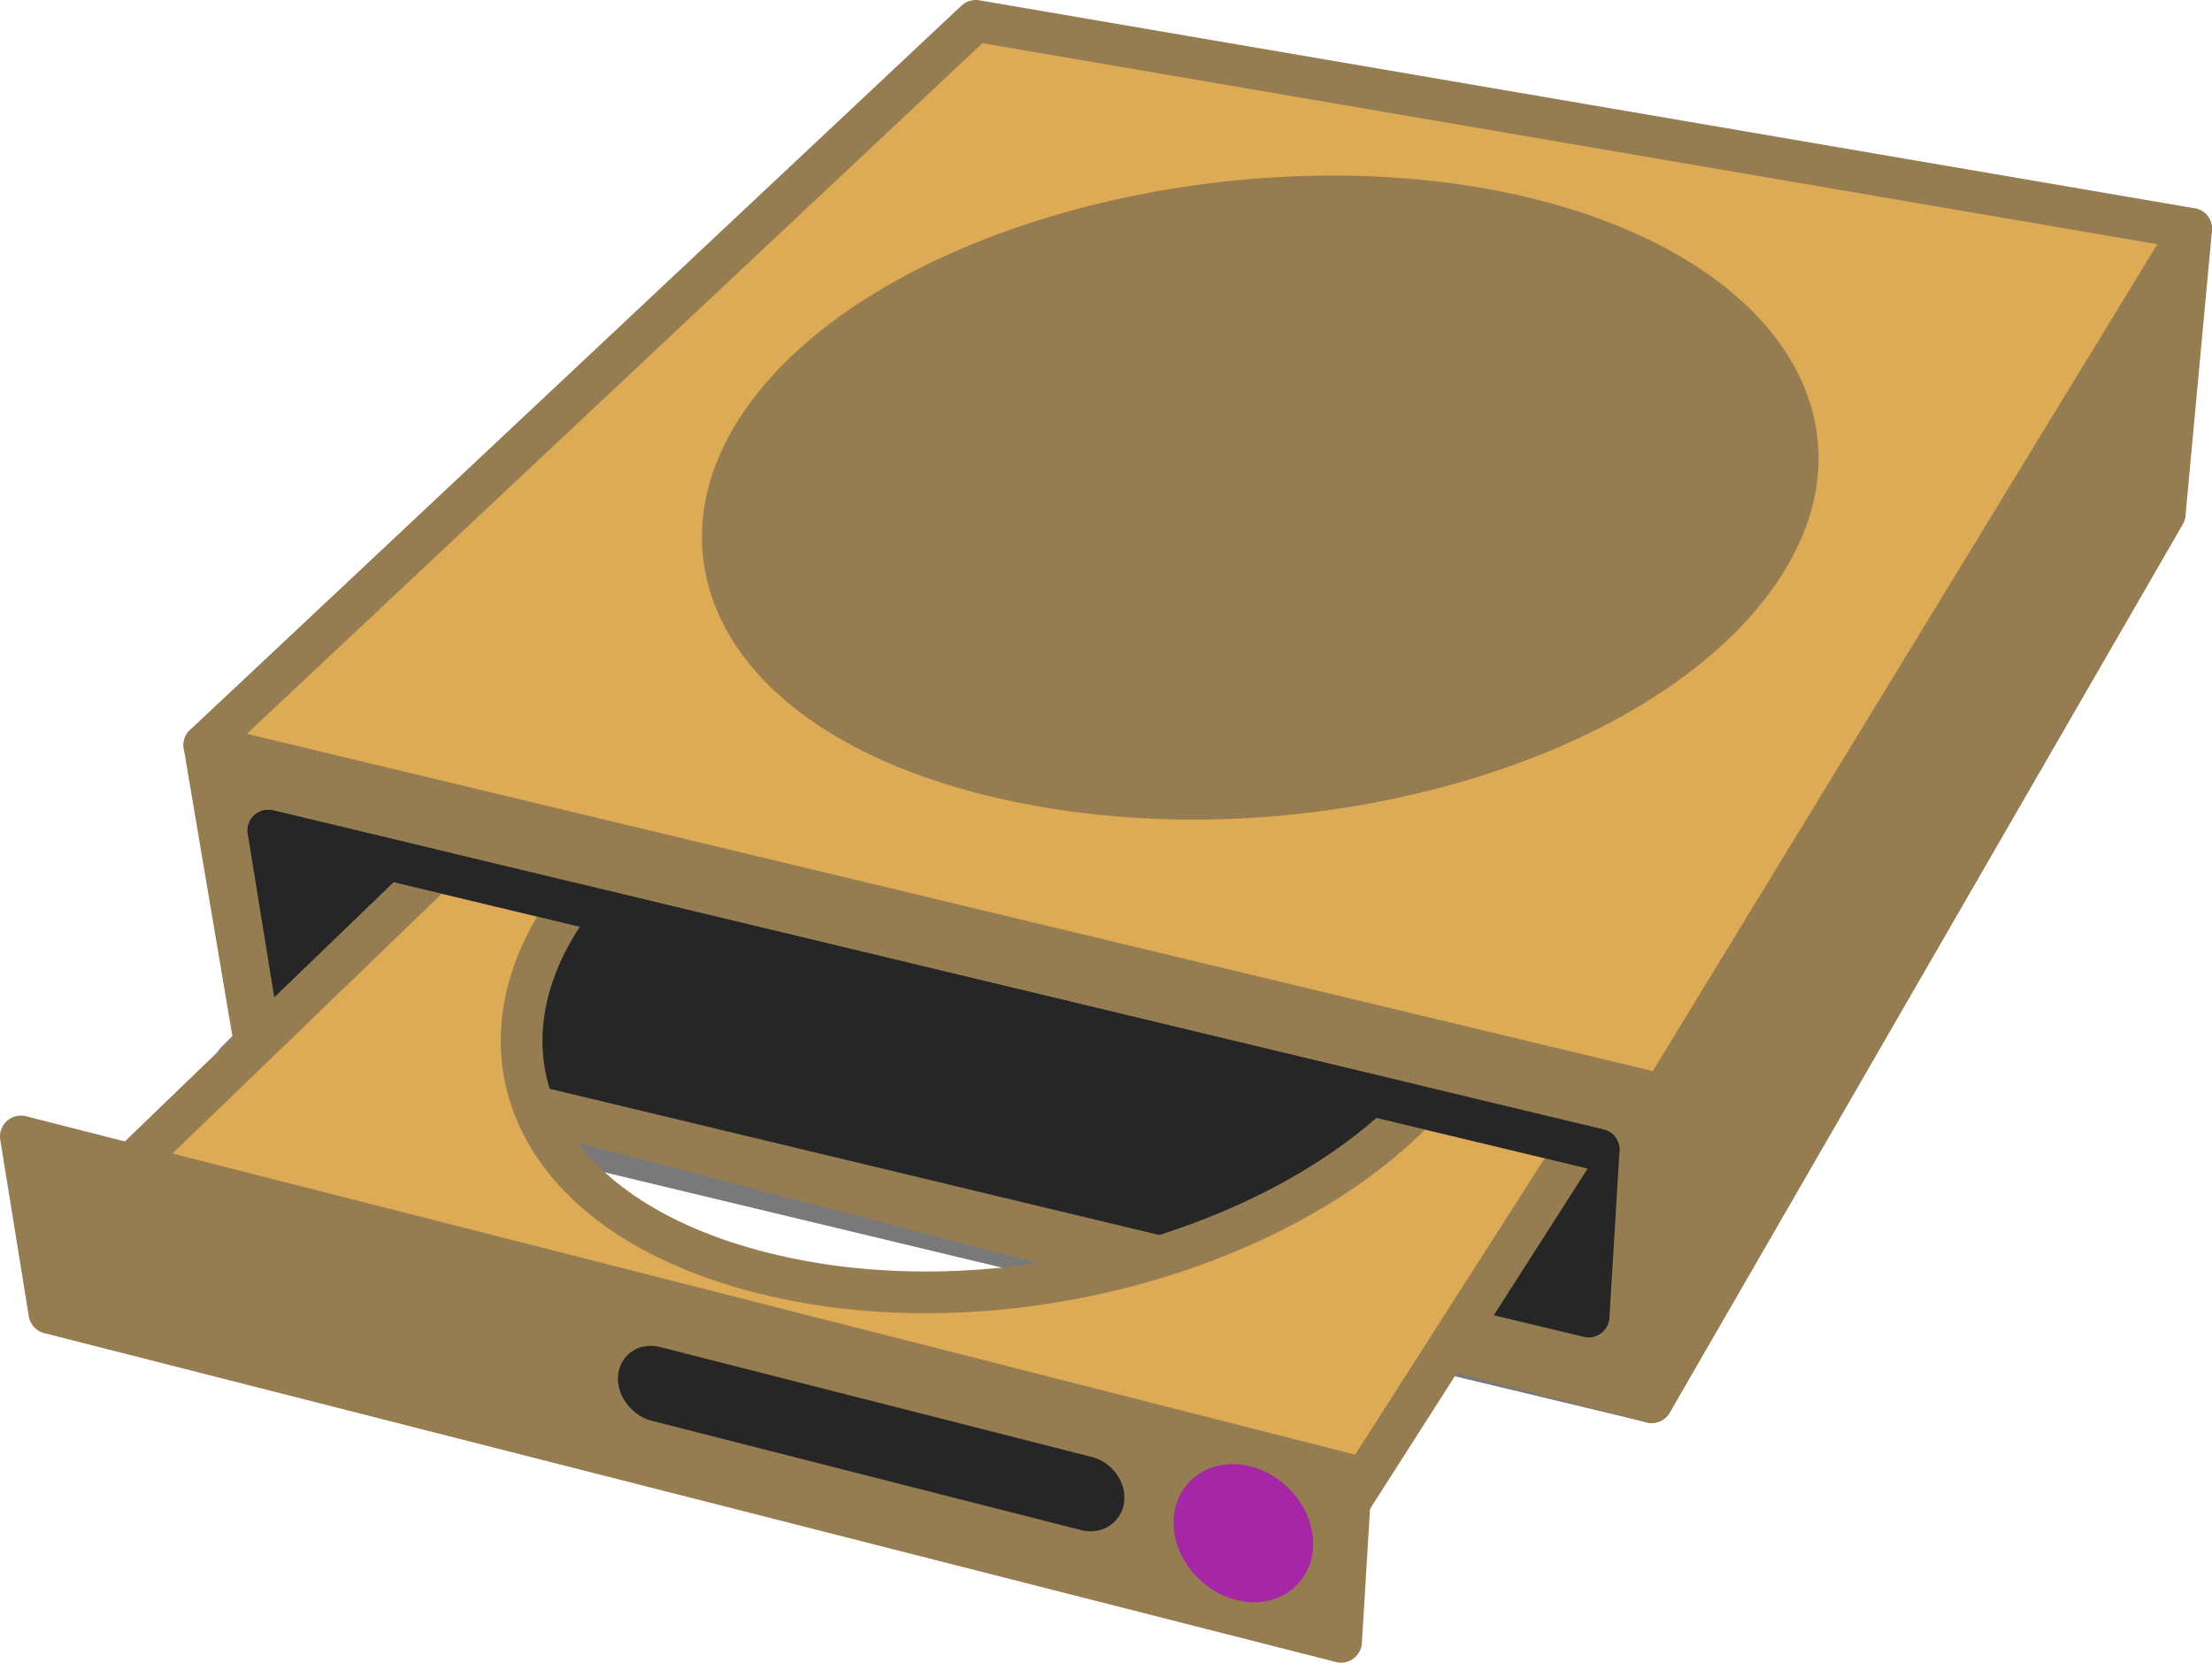
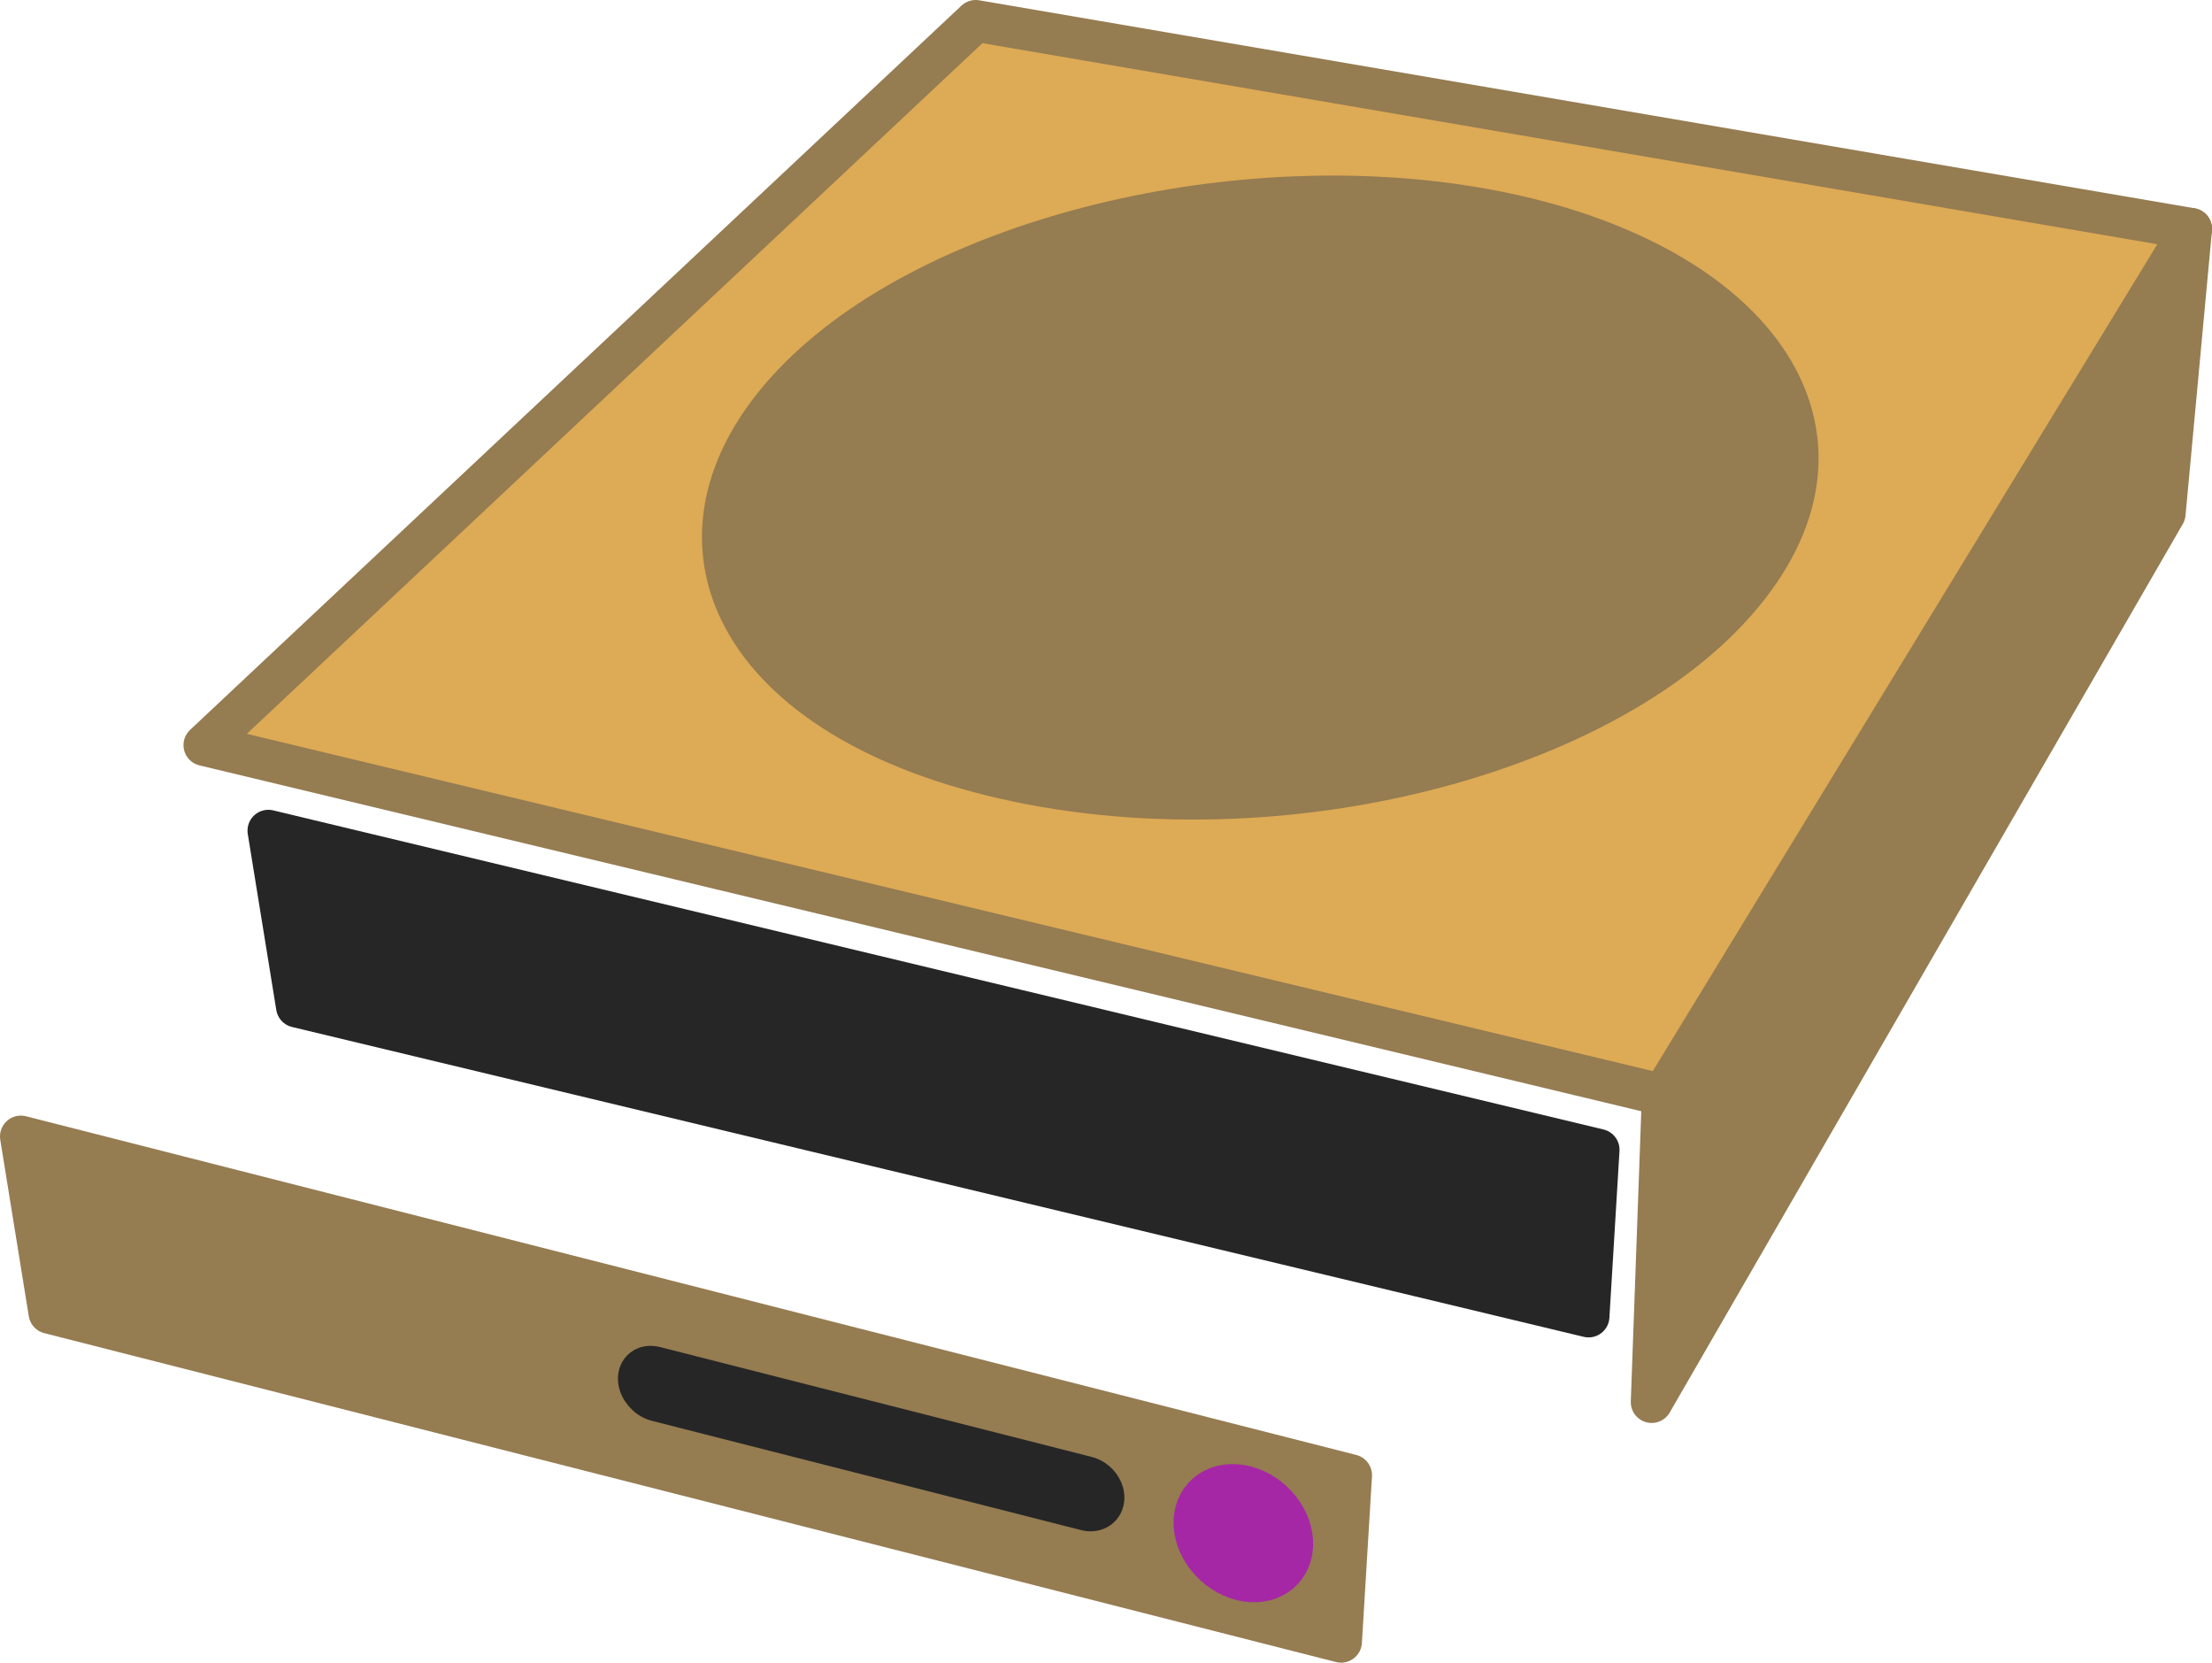
<svg xmlns="http://www.w3.org/2000/svg" xmlns:ns1="http://www.inkscape.org/namespaces/inkscape" xmlns:ns2="http://sodipodi.sourceforge.net/DTD/sodipodi-0.dtd" width="53.042mm" height="39.858mm" viewBox="0 0 53.042 39.858" version="1.1" id="svg1" ns1:version="1.4.2 (f4327f4, 2025-05-13)" ns2:docname="Items.svg" xml:space="preserve" ns1:export-filename="StarTrails\Media\Indium.svg" ns1:export-xdpi="96" ns1:export-ydpi="96">
  <ns2:namedview id="namedview1" pagecolor="#ffffff" bordercolor="#ffffff" borderopacity="1" ns1:showpageshadow="false" ns1:pageopacity="0" ns1:pagecheckerboard="1" ns1:deskcolor="#ededed" ns1:document-units="mm" ns1:export-bgcolor="#ffffff00" showguides="true" ns1:zoom="1.4142135" ns1:cx="-118.79395" ns1:cy="997.72772" ns1:window-width="1920" ns1:window-height="1009" ns1:window-x="-8" ns1:window-y="-8" ns1:window-maximized="1" ns1:current-layer="layer1" labelstyle="default">
    <ns1:page x="-2.7908554e-12" y="0" width="53.042" height="39.858" id="page2" margin="0" bleed="0" />
  </ns2:namedview>
  <defs id="defs1" />
  <g ns1:label="Layer 1" ns1:groupmode="layer" id="layer1" transform="translate(-315.297,-538.85)">
    <g id="g950">
-       <path id="path919" d="m 338.727,546.559 28.479,4.601 -12.304,21.3 -33.954,-8.142 z" style="fill:#b3b3b3;fill-opacity:1;stroke:#797979;stroke-width:1;stroke-linecap:round;stroke-linejoin:round;stroke-opacity:1;paint-order:fill markers stroke" ns2:nodetypes="ccccc" />
      <path style="fill:#957c51;fill-opacity:1;stroke:#957c51;stroke-width:1;stroke-linecap:round;stroke-linejoin:round;stroke-opacity:1;paint-order:fill markers stroke" d="m 367.206,551.161 0.634,-6.824 -12.672,20.762 -0.266,7.363 z" id="path933" ns2:nodetypes="ccccc" />
-       <path style="fill:#957c51;fill-opacity:1;stroke:#957c51;stroke-width:1;stroke-linecap:round;stroke-linejoin:round;stroke-opacity:1;paint-order:fill markers stroke" d="m 320.197,556.713 1.18,6.978 33.524,8.771 0.266,-7.363 z" id="path934" ns2:nodetypes="ccccc" />
      <path id="path935" d="m 338.694,539.35 29.145,4.986 -12.672,20.762 -34.97,-8.386 z" style="fill:#ddaa55;fill-opacity:1;stroke:#957c51;stroke-width:1;stroke-linecap:round;stroke-linejoin:round;stroke-opacity:1;paint-order:fill markers stroke" />
      <path id="path936" d="m 357.507,552.511 c -2.825,4.192 -11.187,6.576 -18.129,4.995 -6.652,-1.516 -8.591,-5.939 -4.9,-9.616 3.378,-3.365 10.507,-5.07 16.36,-4.025 6.069,1.083 9.238,4.836 6.669,8.647 z" style="fill:#957c51;fill-opacity:1;stroke:#957c51;stroke-width:1;stroke-linecap:round;stroke-linejoin:round;stroke-opacity:1;paint-order:fill markers stroke" />
      <path style="fill:#262626;fill-opacity:1;stroke:#262626;stroke-width:1;stroke-linecap:round;stroke-linejoin:round;stroke-opacity:1;paint-order:fill markers stroke" d="m 321.732,558.763 0.684,4.22 30.974,7.428 0.242,-3.998 z" id="path937" ns2:nodetypes="ccccc" />
-       <path id="path941" style="fill:#ddaa55;fill-opacity:1;stroke:#957c51;stroke-width:1;stroke-linecap:round;stroke-linejoin:round;stroke-opacity:1;paint-order:fill markers stroke" d="m 353.138,566.294 -3.826,-0.917 c -3.419,3.575 -10.378,5.435 -15.957,3.929 -5.326,-1.438 -6.899,-5.309 -4.372,-8.804 l -3.243,-0.777 -8.799,8.485 29.614,8.376 z" />
-       <path style="fill:none;fill-opacity:1;stroke:#262626;stroke-width:1;stroke-linecap:round;stroke-linejoin:round;stroke-opacity:1;paint-order:fill markers stroke" d="m 353.633,566.413 -31.901,-7.65" id="path943" ns2:nodetypes="cc" />
      <path style="fill:#957c51;fill-opacity:1;stroke:#957c51;stroke-width:1;stroke-linecap:round;stroke-linejoin:round;stroke-opacity:1;paint-order:fill markers stroke" d="m 315.797,566.094 0.684,4.23 30.974,7.884 0.242,-3.994 z" id="path944" ns2:nodetypes="ccccc" />
      <path id="path945" d="m 346.284,575.912 c -0.031,0.613 -0.577,0.973 -1.22,0.81 -0.643,-0.164 -1.147,-0.791 -1.126,-1.407 0.021,-0.621 0.568,-0.994 1.221,-0.828 0.653,0.166 1.157,0.807 1.125,1.425 z" style="fill:#a627a6;fill-opacity:1;stroke:#a627a6;stroke-width:1;stroke-linecap:round;stroke-linejoin:round;stroke-opacity:1;paint-order:fill markers stroke" />
      <path id="path946" style="fill:#ff00ff;fill-opacity:1;stroke:#262626;stroke-width:1;stroke-linecap:round;stroke-linejoin:round;stroke-opacity:1;paint-order:fill markers stroke" d="m 331,571.627 c -0.226,-0.058 -0.398,0.075 -0.385,0.296 0.014,0.22 0.207,0.445 0.432,0.502 l 10.298,2.621 c 0.225,0.057 0.41,-0.071 0.414,-0.287 0.004,-0.217 -0.177,-0.439 -0.403,-0.497 l -0.004,-9.3e-4 -10.349,-2.634 c -9.4e-4,-3.3e-4 -0.002,-6.5e-4 -0.004,-9.3e-4 z" />
    </g>
  </g>
</svg>